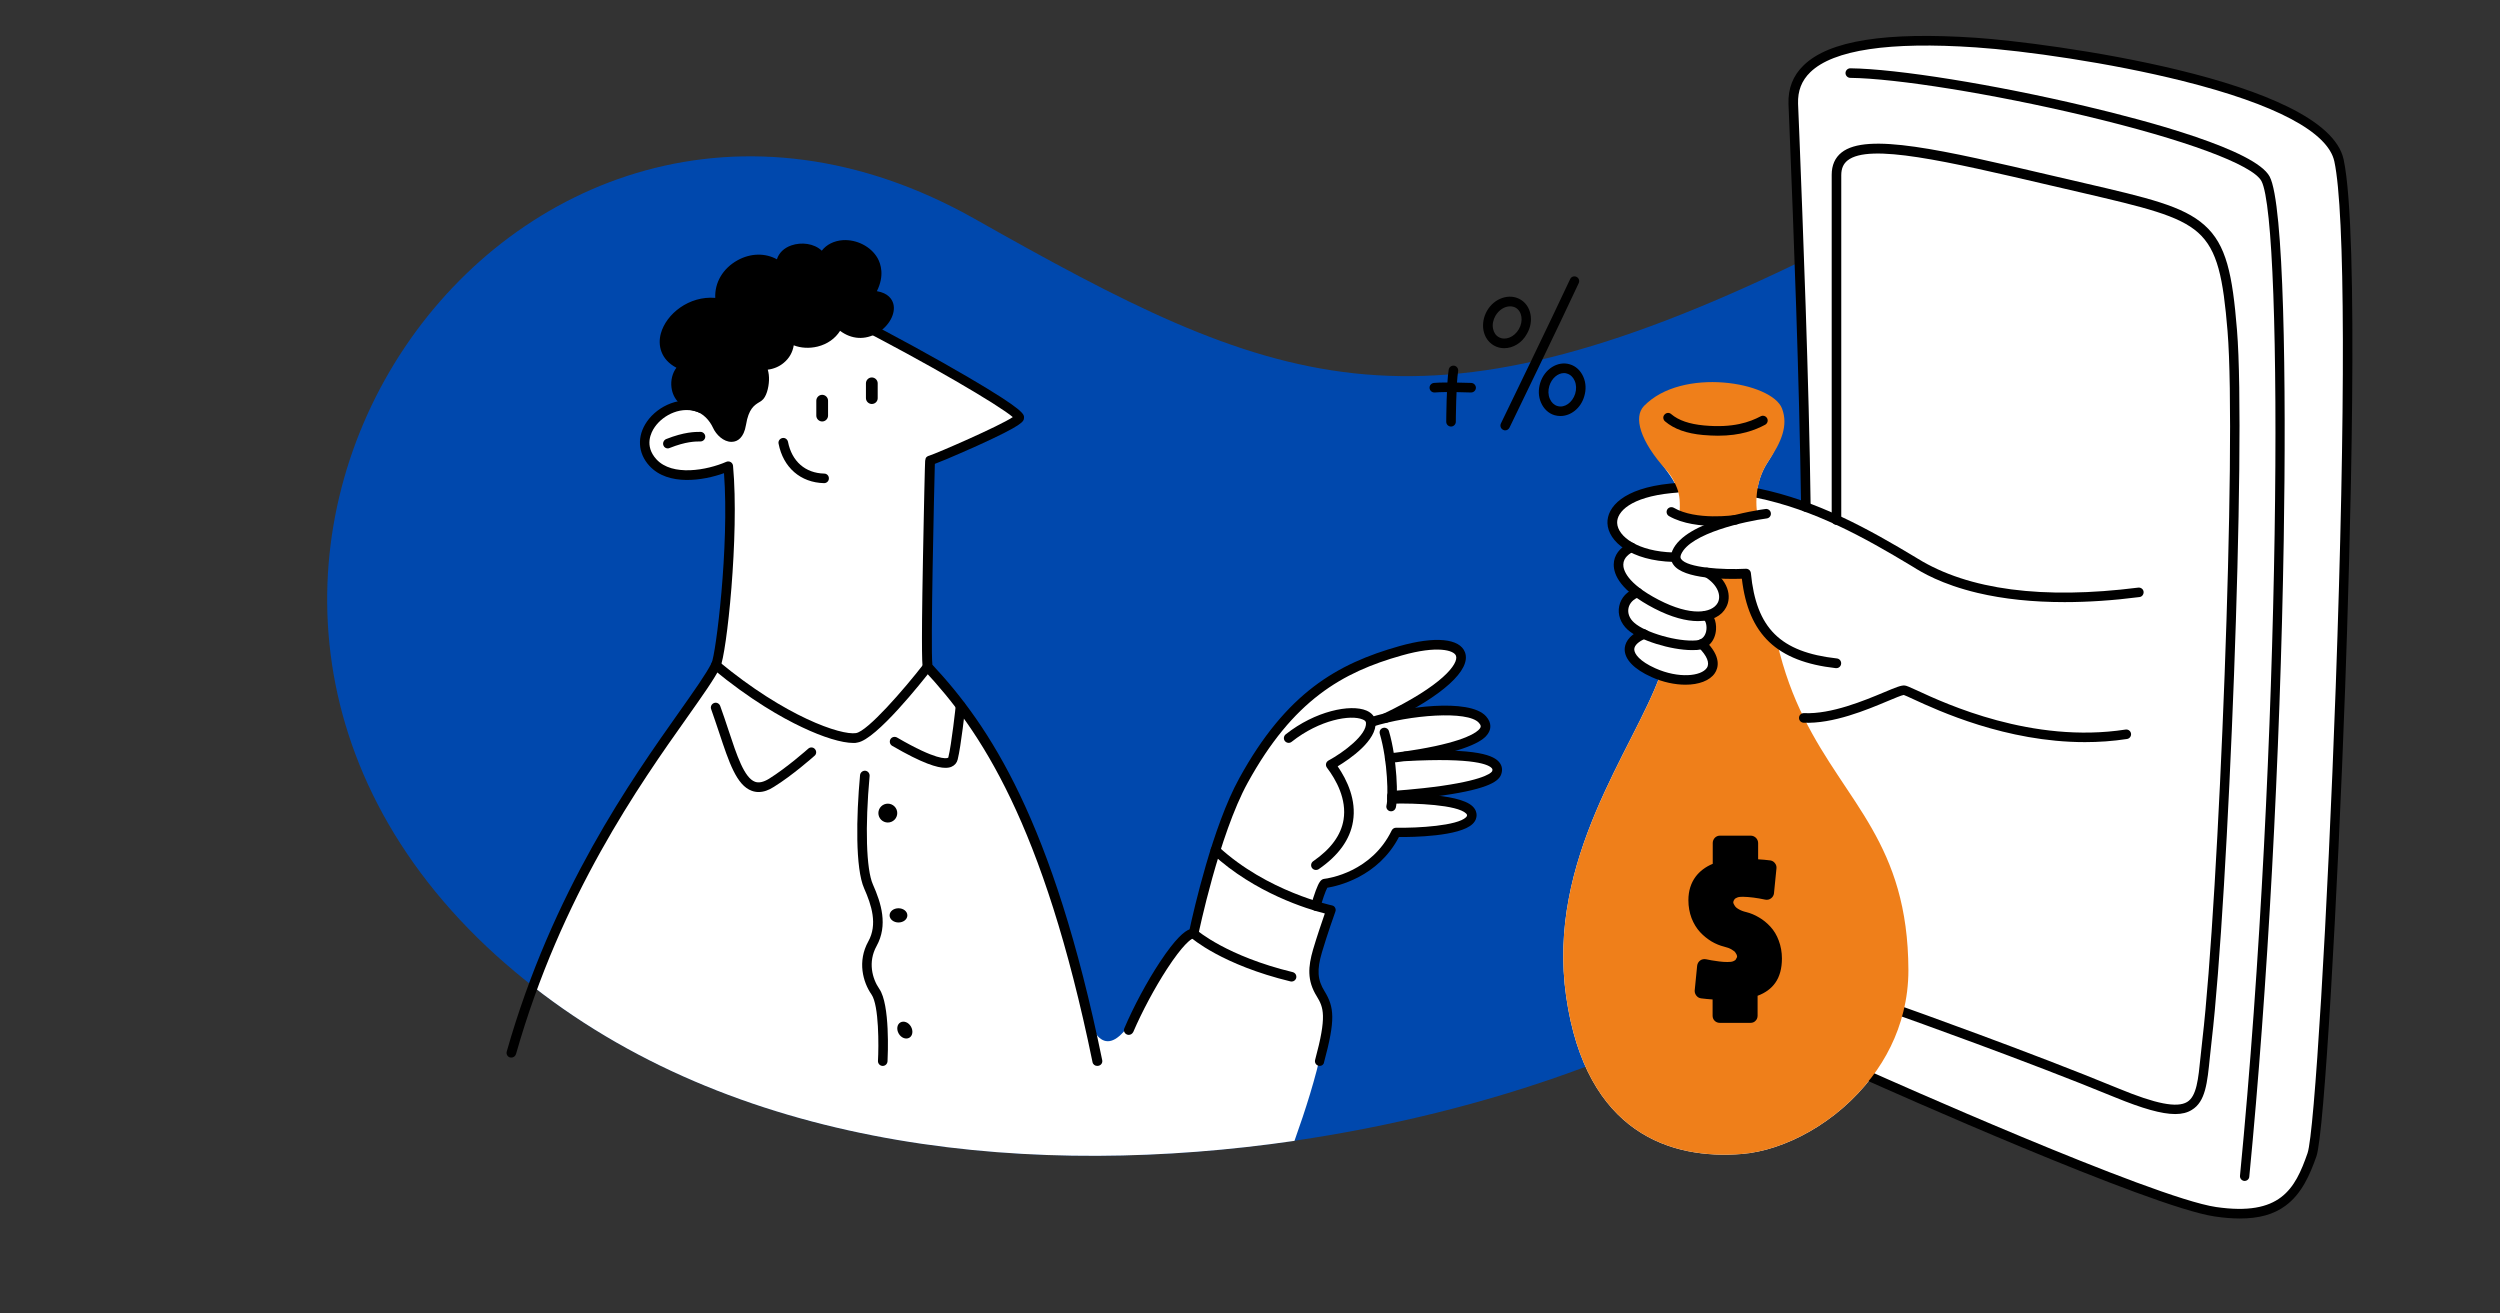
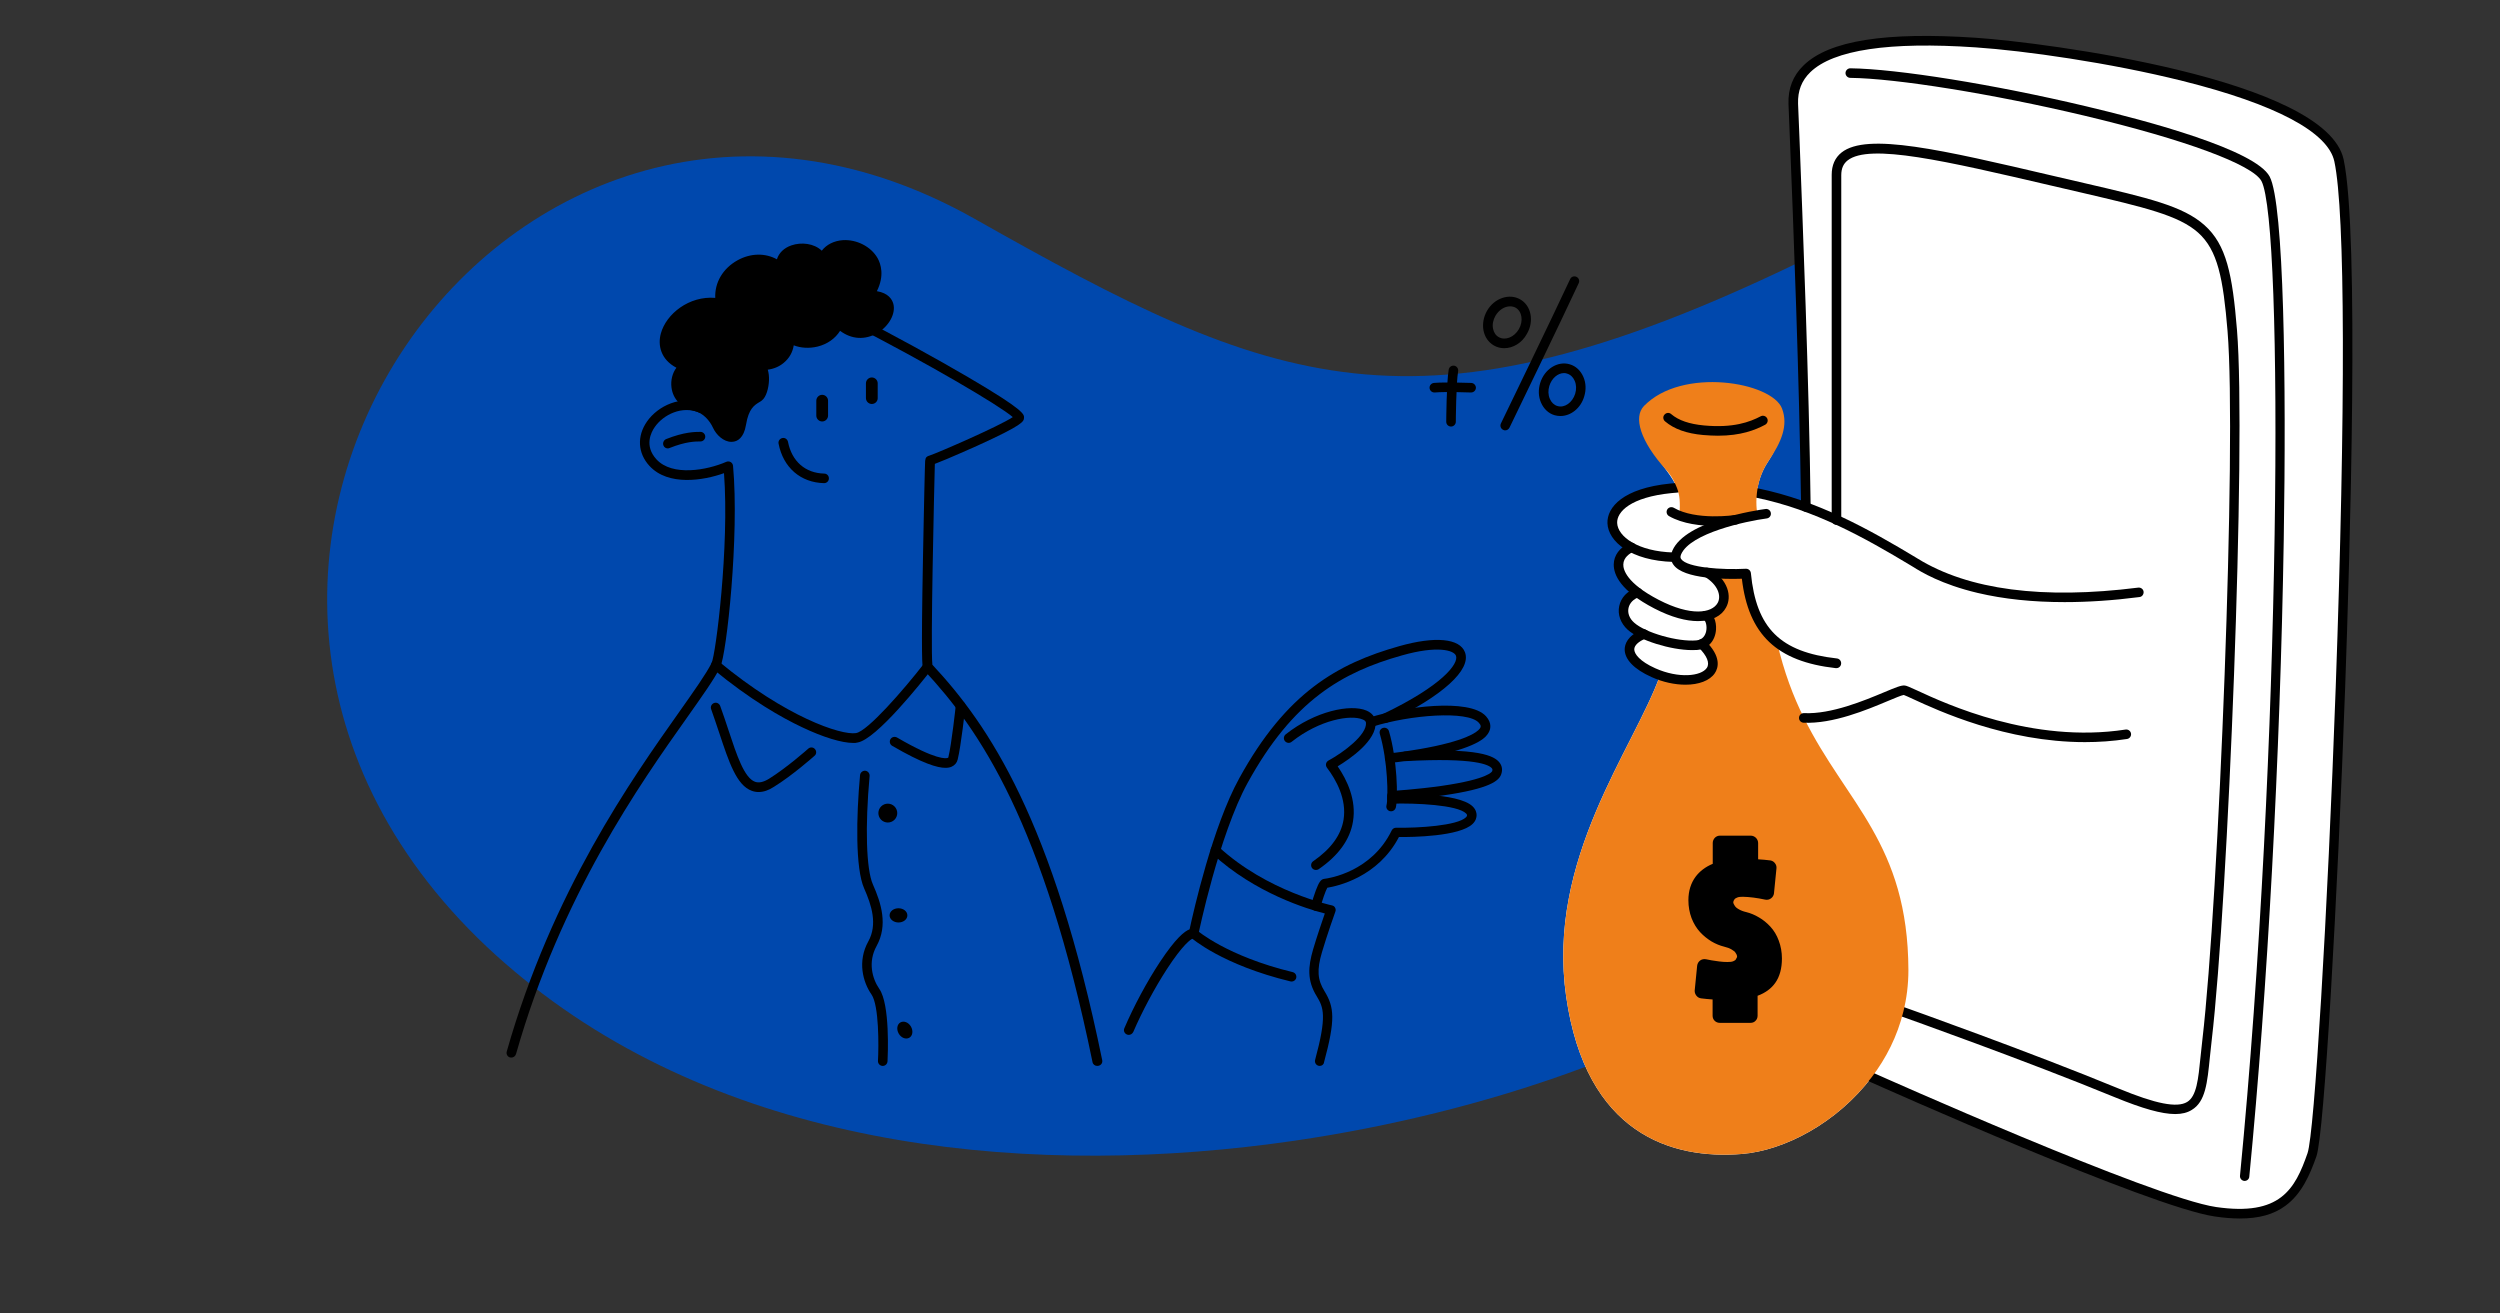
<svg xmlns="http://www.w3.org/2000/svg" width="594" height="312" viewBox="0 0 594 312" fill="none">
  <rect x="0" y="0" width="594" height="312" fill="#333333" stroke="none" />
  <g clip-path="url(#clip0_26_57)">
    <path d="M419.227 232.08C396 248.387 354.447 264.178 307.566 271.034C246.748 279.901 176.994 273.795 126.636 234.354C123.681 232.048 120.788 229.61 117.962 227.075C18.517 137.117 121.472 -10.188 231.638 52.028C302.335 91.957 336.057 106.511 427.642 62.229C502.039 26.266 553.176 137.895 419.227 232.08Z" fill="#0048AD" />
    <path d="M555.776 38.156C552.072 20.809 489.956 11.548 469.518 10.153C449.084 8.755 425.563 9.859 426.115 24.707C426.667 39.554 428.65 85.46 429.073 120.48C425.337 119.118 421.468 117.949 417.409 117.135C417.667 114.894 418.384 112.198 420.138 109.598C423.225 104.984 423.777 99.397 422.153 98.748C418.74 92.932 402.138 92.771 396.387 95.303L393.952 96.572C393.3 95.855 392.683 95.5 391.482 95.987C387.714 97.447 392.716 107.486 395.932 111.742C397.169 113.399 397.947 114.7 398.435 115.902C397.947 115.934 397.427 115.966 396.939 116.031C381.346 117.59 379.915 125.973 387.681 130.1C383.881 131.854 382.809 136.077 389.08 140.789C385.376 142.087 384.627 146.181 387.52 148.781C388.266 149.43 389.338 150.079 390.604 150.663C385.376 152.808 386.154 156.838 392.88 159.825C393.4 160.054 393.92 160.248 394.44 160.441C388.072 178.15 367.409 204.106 372.12 236.792C376.831 269.507 397.266 275.516 413.834 274.186C423.971 273.372 436.513 266.778 444.731 255.925C444.731 255.925 511.039 285.652 526.439 287.893C541.839 290.138 546.062 283.963 549.408 274.347C552.689 264.763 561.885 66.812 555.776 38.156Z" fill="white" />
    <path d="M516.822 264.698C513.606 264.698 509.059 263.397 502.559 260.736C481.411 252.027 452.074 241.6 451.78 241.5C451.196 241.306 450.87 240.657 451.099 240.04C451.293 239.456 451.942 239.13 452.562 239.356C452.852 239.456 482.254 249.915 503.437 258.656C512.243 262.292 517.245 263.268 519.648 261.84C521.924 260.474 522.312 256.48 522.864 250.955C522.996 249.689 523.125 248.388 523.287 247.025C527.188 213.496 531.476 105.536 529.264 78.669C528.228 66.13 526.926 59.436 522.279 55.277C517.636 51.15 509.511 49.267 494.796 45.822L487.388 44.101C462.307 38.253 444.179 33.997 438.98 38.124C437.972 38.937 437.485 40.042 437.485 41.634V123.567C437.485 124.184 436.965 124.704 436.348 124.704C435.731 124.704 435.211 124.184 435.211 123.567V41.534C435.211 39.26 435.993 37.474 437.549 36.238C443.594 31.43 461.235 35.556 487.876 41.795L495.284 43.516C510.39 47.026 518.676 48.941 523.775 53.491C529.006 58.138 530.436 65.219 531.508 78.411C533.717 105.374 529.429 213.626 525.496 247.219C525.334 248.585 525.205 249.883 525.076 251.116C524.456 257.29 524.036 261.772 520.752 263.723C519.715 264.372 518.446 264.698 516.822 264.698Z" fill="black" />
    <path d="M532.19 289.517C530.372 289.517 528.389 289.356 526.213 289.033C510.845 286.789 446.908 258.201 444.211 257C443.627 256.738 443.365 256.057 443.627 255.505C443.885 254.92 444.57 254.659 445.122 254.92C445.771 255.211 511.462 284.58 526.536 286.789C541.774 289.001 545.281 282.601 548.271 273.988C549.896 269.345 553.015 217.656 554.965 163.335C557.336 97.156 557.239 50.436 554.639 38.35C553.144 31.397 540.702 24.771 518.644 19.249C501.261 14.893 480.956 12.035 469.421 11.257C448.858 9.859 435.635 11.841 430.145 17.137C428.066 19.149 427.123 21.587 427.22 24.642C427.284 26.721 427.413 29.418 427.546 32.602C428.324 52.778 429.819 90.333 430.21 120.448C430.21 121.068 429.722 121.588 429.073 121.588C428.453 121.588 427.933 121.1 427.933 120.448C427.546 90.365 426.083 52.842 425.269 32.666C425.14 29.482 425.043 26.786 424.946 24.706C424.817 21.035 426.018 17.948 428.553 15.513C434.595 9.633 448.012 7.521 469.551 8.98C485.893 10.085 552.753 18.762 556.848 37.898C560.616 55.571 558.343 131.592 557.206 163.431C555.417 212.815 552.269 269.345 550.383 274.738C548.823 279.187 546.841 283.705 543.008 286.498C540.247 288.545 536.737 289.517 532.19 289.517Z" fill="black" />
    <path d="M428.618 170.578C426.083 165.479 423.874 159.663 422.25 152.678C418.026 149.301 415.652 144.102 414.907 136.303C414.907 136.303 410.066 136.565 405.616 136.045C411.396 139.487 410.844 145.464 404.996 146.343L405.096 146.992C406.688 147.609 407.305 151.865 404.379 153.001C411.396 159.792 403.211 163.561 394.44 160.441C388.072 178.15 367.409 204.106 372.12 236.792C376.831 269.506 397.266 275.516 413.834 274.185C423.971 273.372 436.513 266.778 444.731 255.925C448.141 251.442 450.805 246.211 452.236 240.363C453.014 237.244 453.437 233.963 453.437 230.488C453.34 200.37 438.657 190.886 428.618 170.578Z" fill="#EF7F1A" />
-     <path d="M355.616 183.575C354.511 186.888 338.85 188.448 332.97 188.903L333.034 189.811C338.104 189.811 349.703 190.201 349.703 193.744C349.671 198.161 331.672 197.803 331.672 197.803C326.44 208.591 315.2 209.857 314.744 209.922C314.289 209.986 313.023 213.497 312.665 215.282C314.906 215.967 316.272 216.258 316.272 216.258C316.272 216.258 314.289 221.779 313.055 225.971C311.822 230.162 311.399 233.249 313.801 236.139C317.247 240.266 312.926 256.089 307.566 271.066C246.748 279.937 176.994 273.827 126.636 234.386C141.745 193.55 165.069 167.946 170.074 158.071C171.372 155.536 174.589 127.759 173.029 110.799C168.482 112.782 159.547 114.668 155.162 109.924C149.346 103.589 157.565 94.783 165.169 96.507H165.202C165.266 96.539 165.363 96.539 165.428 96.572C167.833 97.221 169.587 99.268 170.465 101.151C171.634 103.686 175.338 105.862 176.148 100.76C176.962 95.661 179.236 95.077 180.308 94.263C181.412 93.452 182.452 88.415 180.308 86.597C183.33 87.407 187.909 85.198 187.486 80.164C190.282 82.47 197.07 82.079 199.214 76.819C201.946 79.547 204.966 79.547 207.274 78.443C224.783 87.604 242.166 97.87 242.069 99.268C241.972 100.76 220.885 109.63 220.885 109.437C220.885 109.24 219.716 155.992 220.365 158.494C231.38 170.255 245.999 189.294 257.824 239.162C257.824 239.227 257.856 239.259 257.856 239.323C257.892 239.52 257.956 239.714 257.988 239.908C259.677 246.763 263.736 252.708 270.527 239.682C270.527 239.682 270.527 239.779 270.527 239.943C275.92 229.546 281.151 221.392 283.589 221.879C283.589 221.879 285.569 212.295 288.785 202.027C290.639 196.146 292.912 190.072 295.447 185.458C305.841 166.551 317.018 159.079 332.776 154.661C350.578 149.624 354.479 158.559 329.234 170.613C337.81 168.534 349.312 167.784 352.17 170.968C356.426 175.712 341.223 178.67 333.913 179.71C346.225 178.993 357.011 179.481 355.616 183.575Z" fill="white" />
    <path d="M121.504 251.281C121.408 251.281 121.308 251.281 121.178 251.249C120.562 251.084 120.235 250.435 120.4 249.85C131.186 211.84 150.125 185.07 161.433 169.086C164.94 164.113 167.733 160.183 169.067 157.551C170.074 155.536 173.323 129.838 172.022 112.424C167.149 114.18 158.769 115.543 154.316 110.702C151.523 107.68 151.297 103.621 153.732 100.143C156.299 96.471 161.821 93.743 167.02 95.919C167.604 96.148 167.866 96.83 167.636 97.414C167.41 97.999 166.729 98.26 166.141 98.031C162.05 96.31 157.632 98.519 155.585 101.444C154.707 102.678 153.018 105.926 155.973 109.143C159.741 113.237 167.963 111.742 172.577 109.727C172.9 109.598 173.291 109.598 173.614 109.792C173.94 109.989 174.133 110.312 174.169 110.67C175.693 127.239 172.642 155.504 171.114 158.559C169.716 161.352 166.89 165.317 163.316 170.384C152.075 186.239 133.297 212.815 122.609 250.435C122.447 250.955 121.992 251.281 121.504 251.281Z" fill="black" />
    <path d="M158.669 106.543C158.217 106.543 157.794 106.285 157.629 105.83C157.403 105.245 157.697 104.596 158.249 104.334C162.57 102.613 165.169 102.613 166.435 102.613C167.052 102.613 167.572 103.133 167.572 103.75C167.572 104.367 167.052 104.887 166.435 104.887C165.234 104.887 162.993 104.887 159.092 106.446C158.93 106.511 158.801 106.543 158.669 106.543Z" fill="black" />
    <path d="M195.349 100.143C194.603 100.143 193.954 99.526 193.954 98.748V95.206C193.954 94.46 194.571 93.808 195.349 93.808C196.098 93.808 196.747 94.428 196.747 95.206V98.748C196.747 99.494 196.131 100.143 195.349 100.143Z" fill="black" />
    <path d="M207.142 95.987C206.396 95.987 205.747 95.367 205.747 94.589V91.079C205.747 90.333 206.364 89.684 207.142 89.684C207.891 89.684 208.54 90.3 208.54 91.079V94.621C208.54 95.367 207.923 95.987 207.142 95.987Z" fill="black" />
    <path d="M195.804 114.797C190.218 114.668 186.091 111.093 184.987 105.406C184.857 104.79 185.277 104.205 185.897 104.076C186.514 103.944 187.099 104.367 187.228 104.983C188.138 109.63 191.355 112.423 195.837 112.524C196.453 112.524 196.973 113.043 196.941 113.693C196.941 114.309 196.421 114.797 195.804 114.797Z" fill="black" />
    <path d="M260.685 253.26C260.165 253.26 259.677 252.905 259.58 252.353C247.917 195.529 232.775 173.374 219.555 159.24C219.423 159.111 219.326 158.949 219.293 158.752C219.164 158.297 218.838 157.063 219.293 132.99C219.39 126.751 219.555 120.709 219.62 116.712C219.684 114.503 219.716 112.685 219.749 111.384C219.781 110.509 219.781 109.956 219.813 109.566C219.813 109.501 219.813 109.469 219.813 109.404H219.846C219.91 108.82 220.007 108.72 220.236 108.526C220.398 108.397 220.595 108.3 220.788 108.268C222.639 107.68 237.454 101.247 240.638 99.103C237.422 96.31 220.333 86.27 202.172 76.98C201.62 76.686 201.394 76.005 201.685 75.453C201.979 74.9 202.66 74.674 203.212 74.965C212.276 79.58 222.316 85.102 230.143 89.684C243.431 97.479 243.367 98.454 243.302 99.3C243.238 100.143 243.173 100.924 232.158 105.926C232.061 105.959 225.012 109.143 222.119 110.215C221.957 116.292 221.079 153.847 221.534 157.942C234.955 172.334 250.19 194.848 261.886 251.898C262.015 252.514 261.628 253.099 261.008 253.228C260.846 253.26 260.782 253.26 260.685 253.26Z" fill="black" />
    <path d="M202.757 176.526C200.028 176.526 195.611 175.192 190.573 172.79C185.797 170.546 178.26 166.289 169.358 158.917C168.873 158.527 168.805 157.81 169.196 157.325C169.587 156.838 170.3 156.773 170.788 157.161C186.643 170.319 199.834 174.737 203.374 174.185C206.134 173.762 214.714 163.887 219.49 157.745C219.878 157.257 220.595 157.161 221.079 157.551C221.567 157.942 221.667 158.656 221.276 159.143C219.132 161.904 208.182 175.744 203.732 176.426C203.438 176.526 203.083 176.526 202.757 176.526Z" fill="black" />
    <path d="M213.187 193.191C213.187 193.488 213.129 193.772 213.016 194.047C212.903 194.325 212.738 194.567 212.528 194.777C212.318 194.987 212.076 195.148 211.802 195.261C211.527 195.374 211.243 195.432 210.943 195.432C210.646 195.432 210.361 195.374 210.087 195.261C209.812 195.148 209.57 194.987 209.36 194.777C209.147 194.567 208.986 194.325 208.873 194.047C208.76 193.772 208.702 193.488 208.702 193.191C208.702 192.894 208.76 192.607 208.873 192.332C208.986 192.058 209.147 191.816 209.36 191.606C209.57 191.396 209.812 191.234 210.087 191.118C210.361 191.005 210.646 190.95 210.943 190.95C211.243 190.95 211.527 191.005 211.802 191.118C212.076 191.234 212.318 191.396 212.528 191.606C212.738 191.816 212.903 192.058 213.016 192.332C213.129 192.607 213.187 192.894 213.187 193.191Z" fill="black" />
    <path d="M211.366 217.491C211.366 218.402 212.309 219.183 213.478 219.183C214.647 219.183 215.589 218.434 215.589 217.491C215.589 216.551 214.647 215.802 213.478 215.802C212.309 215.802 211.366 216.551 211.366 217.491Z" fill="black" />
    <path d="M213.933 242.931C213.122 243.386 212.958 244.587 213.542 245.595C214.127 246.602 215.234 247.025 216.045 246.57C216.859 246.115 217.02 244.913 216.436 243.906C215.851 242.898 214.747 242.475 213.933 242.931Z" fill="black" />
    <path d="M180.243 188.186C179.691 188.186 179.139 188.089 178.619 187.895C175.012 186.594 173.194 181.072 170.885 174.12C170.268 172.302 169.651 170.416 168.97 168.501C168.741 167.913 169.067 167.264 169.651 167.038C170.236 166.809 170.885 167.135 171.114 167.72C171.828 169.67 172.445 171.553 173.061 173.406C175.076 179.512 176.833 184.808 179.397 185.751C180.308 186.074 181.38 185.848 182.713 185.038C186.902 182.438 191.971 177.953 192.036 177.888C192.491 177.465 193.237 177.497 193.628 177.985C194.051 178.44 194.019 179.19 193.531 179.577C193.302 179.774 188.267 184.256 183.882 186.952C182.645 187.766 181.412 188.186 180.243 188.186Z" fill="black" />
    <path d="M224.621 182.438C222.739 182.438 219.229 181.431 211.982 177.207C211.43 176.881 211.269 176.2 211.563 175.648C211.886 175.095 212.57 174.934 213.122 175.225C222.542 180.714 224.851 180.23 225.206 180.065C225.303 180.033 225.335 180 225.335 179.904C226.084 176.946 227.092 167.688 227.092 167.591C227.156 166.974 227.709 166.519 228.358 166.583C228.974 166.648 229.43 167.2 229.365 167.849C229.333 168.24 228.325 177.369 227.547 180.456C227.35 181.266 226.83 181.854 226.084 182.177C225.726 182.338 225.271 182.438 224.621 182.438Z" fill="black" />
    <path d="M209.741 253.261C209.709 253.261 209.709 253.261 209.677 253.261C209.06 253.228 208.572 252.708 208.605 252.059C208.799 248.552 208.866 238.904 207.077 236.304C204.998 233.314 203.7 228.409 206.299 223.697C208.572 219.635 207.077 215.056 205.324 211.091C203.212 206.35 203.438 194.067 204.349 184.16C204.413 183.543 204.965 183.087 205.582 183.12C206.202 183.184 206.654 183.737 206.622 184.353C205.518 196.44 205.812 206.576 207.404 210.151C209.386 214.601 211.01 219.832 208.279 224.77C206.17 228.57 207.242 232.536 208.931 234.971C211.498 238.674 210.943 250.761 210.878 252.124C210.846 252.808 210.326 253.261 209.741 253.261Z" fill="black" />
    <path d="M268.189 245.888C268.028 245.888 267.895 245.856 267.734 245.788C267.15 245.53 266.888 244.881 267.15 244.296C269.358 239.13 272.51 233.25 275.597 228.57C279.365 222.887 281.445 221.26 282.646 220.808C283.589 216.487 288.104 196.408 294.472 184.873C305.615 164.601 317.734 157.681 332.482 153.521C340.994 151.119 346.842 151.671 348.079 154.984C349.639 159.143 342.783 165.35 329.753 171.618C329.201 171.879 328.52 171.65 328.226 171.098C327.968 170.546 328.194 169.864 328.746 169.574C342.651 162.912 346.648 157.681 345.935 155.798C345.447 154.497 341.514 153.328 333.07 155.733C318.871 159.728 307.207 166.422 296.454 185.978C289.631 198.391 284.758 221.847 284.726 222.073C284.597 222.658 284.045 223.049 283.457 222.984C282.972 223.081 280.99 224.511 277.254 230.259C274.328 234.777 271.341 240.363 269.261 245.204C269.032 245.627 268.645 245.888 268.189 245.888Z" fill="black" />
    <path d="M306.881 233.217C306.784 233.217 306.72 233.217 306.623 233.185C290.377 229.252 283.166 222.951 282.872 222.69C282.42 222.267 282.353 221.553 282.776 221.098C283.199 220.643 283.912 220.578 284.368 221.001C284.464 221.098 291.549 227.207 307.143 230.976C307.76 231.137 308.118 231.722 307.986 232.339C307.856 232.891 307.369 233.217 306.881 233.217Z" fill="black" />
    <path d="M313.575 253.261C313.478 253.261 313.382 253.261 313.281 253.228C312.665 253.067 312.309 252.45 312.471 251.833C315.296 241.403 314.486 239.388 312.862 236.724C310.52 232.956 310.814 229.675 311.983 225.616C312.862 222.625 314.127 218.922 314.777 217.039C310.782 216.032 298.208 212.263 288.007 202.84C287.551 202.417 287.519 201.704 287.942 201.248C288.365 200.793 289.079 200.761 289.534 201.184C301.101 211.872 316.336 215.089 316.465 215.121C316.792 215.185 317.085 215.379 317.215 215.673C317.376 215.967 317.408 216.29 317.279 216.616C317.247 216.681 315.296 222.17 314.095 226.265C312.862 230.456 313.023 232.794 314.712 235.523C317.018 239.291 317.344 242.249 314.583 252.418C314.518 252.938 314.063 253.261 313.575 253.261Z" fill="black" />
    <path d="M312.665 216.419C312.6 216.419 312.503 216.419 312.439 216.386C311.822 216.257 311.431 215.64 311.56 215.056C311.757 214.145 312.177 212.783 312.632 211.578C313.382 209.566 313.869 208.914 314.615 208.817C315.784 208.688 325.888 207.161 330.664 197.318C330.858 196.927 331.249 196.666 331.704 196.666C337.032 196.766 346.258 196.178 348.305 194.199C348.567 193.937 348.567 193.776 348.567 193.711C348.567 193.647 348.567 193.482 348.305 193.256C346.225 191.241 336.447 190.786 330.761 190.95C330.144 190.95 329.624 190.463 329.592 189.846C329.56 189.226 330.08 188.706 330.696 188.674C332.288 188.609 346.455 188.254 349.897 191.599C350.678 192.345 350.84 193.159 350.84 193.679C350.84 194.199 350.678 195.009 349.897 195.758C346.842 198.745 335.601 198.91 332.385 198.878C327.383 208.459 317.734 210.538 315.361 210.929C314.941 211.711 314.127 213.984 313.801 215.447C313.672 216.063 313.217 216.419 312.665 216.419Z" fill="black" />
    <path d="M330.535 192.768C330.438 192.768 330.338 192.768 330.241 192.736C329.624 192.575 329.266 191.958 329.431 191.338C329.886 189.552 329.753 180.846 327.839 174.346C327.674 173.729 328 173.112 328.617 172.951C329.201 172.79 329.85 173.112 330.015 173.729C331.962 180.294 332.224 189.584 331.639 191.922C331.478 192.442 331.023 192.768 330.535 192.768Z" fill="black" />
    <path d="M330.177 181.234C330.08 181.234 330.015 181.234 329.983 181.234C329.495 181.137 329.137 180.746 329.072 180.262C328.975 179.642 329.431 179.057 330.047 178.96C330.144 178.96 330.209 178.96 330.306 178.96C330.99 178.928 335.831 178.376 341.027 177.272C350.026 175.321 351.521 173.406 351.751 172.854C351.815 172.689 351.977 172.367 351.36 171.717C348.728 168.792 335.049 169.832 326.114 172.657C325.53 172.854 324.881 172.528 324.687 171.911C324.49 171.327 324.816 170.678 325.433 170.481C333.231 167.981 349.119 165.769 353.081 170.19C354.576 171.879 354.121 173.342 353.698 174.055C353.242 174.866 351.88 177.304 340.93 179.61C336.641 180.52 331.378 181.234 330.177 181.234ZM331.281 179.774C331.281 179.807 331.313 179.871 331.313 179.936C331.281 179.871 331.281 179.839 331.281 179.774ZM330.37 178.993C330.47 179.025 330.567 179.057 330.664 179.09C330.6 179.025 330.47 178.993 330.37 178.993Z" fill="black" />
    <path d="M330.729 190.201C330.144 190.201 329.624 189.746 329.592 189.129C329.56 188.512 330.047 187.96 330.664 187.928C330.729 187.928 336.577 187.569 342.522 186.727C353.795 185.102 354.544 183.281 354.544 183.216C354.673 182.858 354.576 182.697 354.479 182.567C353.862 181.754 350.611 179.936 333.945 180.846C333.328 180.879 332.776 180.391 332.744 179.774C332.711 179.157 333.199 178.602 333.816 178.57C351.424 177.598 355.064 179.609 356.297 181.201C356.914 182.015 357.043 182.958 356.688 183.966C356.168 185.457 354.153 187.376 342.815 189C336.806 189.878 330.858 190.233 330.793 190.233C330.793 190.201 330.761 190.201 330.729 190.201Z" fill="black" />
    <path d="M312.665 206.706C312.309 206.706 311.951 206.544 311.722 206.218C311.367 205.698 311.496 204.984 312.016 204.626C316.207 201.736 318.642 198.423 319.23 194.751C320.008 189.911 317.505 185.328 315.264 182.374C315.07 182.112 315.006 181.754 315.07 181.463C315.135 181.137 315.361 180.879 315.623 180.714C319.23 178.767 324.816 174.575 324.558 171.717C324.522 171.391 324.264 171.13 323.744 170.936C320.983 169.767 313.608 170.936 306.881 176.264C306.394 176.655 305.68 176.558 305.289 176.07C304.902 175.583 304.999 174.866 305.486 174.478C312.503 168.921 320.886 167.232 324.655 168.824C325.953 169.376 326.734 170.319 326.831 171.521C327.222 175.938 320.625 180.391 317.831 182.08C320.105 185.393 322.313 190.104 321.471 195.174C320.786 199.462 318.025 203.296 313.281 206.544C313.12 206.641 312.894 206.706 312.665 206.706Z" fill="black" />
    <path d="M397.592 133.51C387.52 133.248 382.092 128.669 381.93 124.316C381.801 120.516 385.634 116.03 396.81 114.894C397.33 114.829 397.818 114.797 398.338 114.765C398.954 114.7 399.507 115.188 399.571 115.804C399.636 116.421 399.148 116.973 398.531 117.038C398.044 117.07 397.556 117.102 397.072 117.167C387.455 118.142 384.139 121.588 384.236 124.252C384.368 127.468 389.112 131.04 397.656 131.269C398.273 131.301 398.793 131.821 398.761 132.438C398.728 133.022 398.208 133.51 397.592 133.51Z" fill="black" />
    <path d="M490.54 143.062C482.971 143.062 476.083 142.345 469.909 140.885C461.268 138.838 456.492 135.913 454.477 134.647C454.315 134.55 454.186 134.485 454.054 134.388C443.075 127.791 431.182 121.1 417.212 118.239C416.595 118.11 416.205 117.526 416.337 116.909C416.466 116.292 417.051 115.901 417.667 116.031C431.995 118.988 444.082 125.776 455.226 132.47C455.355 132.535 455.484 132.632 455.646 132.729C467.732 140.169 485.373 142.477 508.052 139.616C508.669 139.552 509.253 139.975 509.318 140.592C509.382 141.208 508.959 141.793 508.342 141.861C502.071 142.671 496.127 143.062 490.54 143.062Z" fill="black" />
    <path d="M398.435 115.901C399.18 117.784 399.18 119.476 399.084 122.072L398.338 122.237C404.057 124.772 412.436 123.503 412.436 123.503C414.451 122.983 416.305 122.628 417.603 122.399C417.603 122.399 417.083 120.19 417.441 117.135C417.7 114.894 418.417 112.198 420.17 109.598C423.289 104.984 424.914 101.086 423.419 97.091C421.045 90.756 399.604 87.084 390.572 96.507C388.104 99.103 389.632 104.758 395.932 111.71C397.33 113.27 397.947 114.7 398.435 115.901Z" fill="#EF7F1A" />
    <path d="M403.437 147.576C400.676 147.576 397.169 146.701 393.042 144.557C385.017 140.398 383.393 136.565 383.425 134.094C383.458 131.95 384.824 130.1 387.162 129.028C387.746 128.766 388.395 129.028 388.657 129.58C388.915 130.165 388.657 130.814 388.104 131.072C387.226 131.495 385.731 132.438 385.699 134.127C385.666 135.328 386.448 138.544 394.082 142.51C401.78 146.504 406.753 145.694 408.116 143.256C409.026 141.631 408.245 138.935 404.964 136.985C404.412 136.662 404.25 135.98 404.576 135.428C404.899 134.873 405.584 134.711 406.136 135.037C410.651 137.734 411.561 141.76 410.098 144.36C409.059 146.31 406.785 147.576 403.437 147.576Z" fill="black" />
    <path d="M402.042 154.464C397.004 154.464 389.532 152.158 386.739 149.623C385.05 148.096 384.304 145.984 384.724 144.005C385.147 141.99 386.609 140.43 388.754 139.716C389.338 139.519 389.987 139.845 390.184 140.43C390.378 141.014 390.084 141.663 389.467 141.86C388.105 142.312 387.194 143.288 386.936 144.457C386.674 145.693 387.162 146.959 388.266 147.934C390.898 150.337 398.664 152.549 403.049 152.158C404.609 152.029 405.193 150.892 405.387 149.982C405.649 148.68 405.226 147.544 404.964 147.415C404.347 147.285 403.992 146.669 404.121 146.049C404.25 145.432 404.867 145.044 405.484 145.206C407.14 145.564 407.857 147.673 407.728 149.591C407.531 152.32 405.778 154.205 403.243 154.432C402.852 154.464 402.465 154.464 402.042 154.464Z" fill="black" />
    <path d="M400.482 162.685C397.979 162.685 395.121 162.101 392.393 160.864C388.266 159.014 385.993 156.673 386.025 154.238C386.057 153.133 386.609 151.054 390.152 149.591C390.736 149.365 391.385 149.623 391.644 150.208C391.873 150.792 391.611 151.445 391.027 151.703C389.306 152.417 388.331 153.327 388.298 154.27C388.298 155.374 389.6 157.128 393.3 158.784C398.825 161.255 404.186 160.703 405.548 158.688C406.298 157.551 405.581 155.797 403.569 153.815C403.114 153.392 403.114 152.646 403.537 152.223C403.956 151.767 404.706 151.767 405.129 152.19C409.091 156.024 408.28 158.72 407.434 159.957C406.233 161.742 403.601 162.685 400.482 162.685Z" fill="black" />
    <path d="M436.316 158.753C436.284 158.753 436.219 158.753 436.187 158.753C422.185 157.193 415.426 150.793 413.867 137.505C410.034 137.637 399.994 137.637 397.592 134.159C397.104 133.478 396.713 132.341 397.363 130.814C400.482 123.7 417.538 121.197 419.489 120.936C420.106 120.839 420.69 121.294 420.755 121.911C420.851 122.528 420.396 123.112 419.779 123.18C414.874 123.829 401.651 126.655 399.442 131.689C399.181 132.309 399.281 132.6 399.442 132.829C400.873 134.908 409.285 135.428 414.81 135.135C415.426 135.102 415.946 135.558 416.011 136.174C417.277 149.265 422.996 154.952 436.445 156.447C437.065 156.512 437.517 157.064 437.453 157.713C437.388 158.33 436.9 158.753 436.316 158.753Z" fill="black" />
    <path d="M495.381 176.329C476.635 176.329 460.454 168.824 454.541 166.095C453.602 165.672 452.659 165.217 452.333 165.12C451.813 165.185 450.059 165.934 448.5 166.583C443.627 168.63 435.505 172.04 428.521 171.717C427.901 171.685 427.413 171.165 427.445 170.513C427.481 169.896 428.001 169.409 428.65 169.441C435.115 169.735 442.945 166.454 447.621 164.503C450.547 163.27 451.78 162.782 452.594 162.879C453.049 162.944 453.634 163.205 455.484 164.048C462.275 167.2 482.906 176.752 505.029 173.342C505.646 173.242 506.231 173.665 506.327 174.281C506.428 174.901 506.005 175.486 505.388 175.583C502.007 176.103 498.661 176.329 495.381 176.329Z" fill="black" />
    <path d="M407.563 124.966C404.218 124.966 399.833 124.51 396.552 122.625C396 122.302 395.835 121.62 396.129 121.068C396.452 120.516 397.137 120.351 397.689 120.645C402.952 123.732 412.146 122.399 412.243 122.366C412.859 122.269 413.444 122.692 413.541 123.309C413.641 123.926 413.218 124.51 412.601 124.607C412.436 124.64 410.357 124.966 407.563 124.966Z" fill="black" />
    <path d="M408.18 103.524C407.108 103.524 405.939 103.459 404.673 103.359C400.708 103.004 397.753 101.932 395.609 100.111C395.122 99.688 395.057 98.974 395.48 98.519C395.9 98.031 396.617 97.967 397.072 98.39C398.825 99.885 401.393 100.76 404.867 101.086C411.82 101.735 415.753 100.275 418.349 98.909C418.901 98.616 419.586 98.845 419.876 99.397C420.17 99.949 419.941 100.631 419.389 100.925C417.019 102.19 413.609 103.524 408.18 103.524Z" fill="black" />
    <path d="M422.282 227.727C422.282 229.839 421.827 231.56 420.916 232.891C420.009 234.224 418.546 235.167 416.531 235.752V241.306C416.531 241.467 416.466 241.6 416.369 241.729C416.272 241.826 416.108 241.89 415.946 241.89H408.603C408.442 241.89 408.313 241.826 408.18 241.729C408.083 241.632 408.019 241.467 408.019 241.306V236.369C406.656 236.304 405.387 236.207 404.283 236.075C404.153 236.042 404.024 235.978 403.924 235.849C403.827 235.72 403.763 235.587 403.763 235.426L404.347 229.513C404.379 229.319 404.444 229.187 404.576 229.09C404.706 228.993 404.867 228.961 405.064 228.993C405.516 229.09 405.971 229.187 406.459 229.251C406.947 229.319 407.563 229.416 408.313 229.513C409.059 229.61 409.772 229.642 410.424 229.642C411.138 229.675 411.723 229.578 412.242 229.384C412.73 229.187 413.089 228.961 413.282 228.667C413.476 228.376 413.641 228.115 413.705 227.889C413.77 227.66 413.834 227.433 413.834 227.272C413.834 227.075 413.802 226.849 413.705 226.587C413.641 226.361 413.476 226.035 413.25 225.68C413.021 225.322 412.601 224.963 412.049 224.608C411.464 224.25 410.78 223.991 409.937 223.794C408.994 223.568 408.083 223.21 407.208 222.658C406.33 222.138 405.516 221.489 404.77 220.675C404.024 219.897 403.404 218.889 402.952 217.72C402.497 216.551 402.268 215.25 402.268 213.887C402.268 211.937 402.755 210.312 403.763 208.979C404.77 207.648 406.168 206.673 408.051 206.024V200.305C408.051 200.144 408.116 200.015 408.212 199.882C408.313 199.753 408.474 199.688 408.635 199.688H415.979C416.14 199.688 416.272 199.753 416.402 199.882C416.531 200.015 416.595 200.144 416.595 200.305V205.243C417.897 205.31 419.195 205.407 420.493 205.536C420.625 205.569 420.755 205.633 420.884 205.763C420.981 205.895 421.045 206.024 421.013 206.186L420.428 212.098C420.396 212.263 420.332 212.392 420.202 212.521C420.073 212.618 419.909 212.683 419.747 212.618C417.7 212.163 415.849 211.937 414.193 211.937C413.508 211.904 412.924 212.001 412.404 212.195C411.916 212.392 411.561 212.65 411.332 212.944C411.106 213.235 410.977 213.496 410.877 213.722C410.812 213.952 410.747 214.145 410.747 214.375C410.747 214.568 410.78 214.762 410.877 215.024C410.944 215.25 411.106 215.576 411.364 215.934C411.593 216.29 412.016 216.648 412.601 217.006C413.185 217.362 413.867 217.623 414.713 217.817C415.652 218.043 416.563 218.434 417.441 218.954C418.317 219.474 419.13 220.123 419.876 220.936C420.625 221.747 421.21 222.722 421.665 223.891C422.053 225.096 422.282 226.361 422.282 227.727Z" fill="black" />
    <path d="M415.946 243.027H408.603C408.148 243.027 407.728 242.866 407.402 242.539C407.076 242.217 406.914 241.794 406.914 241.338V237.473C405.939 237.408 405.028 237.311 404.186 237.211C403.73 237.147 403.372 236.953 403.081 236.595C402.82 236.272 402.658 235.881 402.658 235.458C402.658 235.426 402.658 235.393 402.658 235.361L403.243 229.448C403.307 228.929 403.569 228.506 403.956 228.212C404.347 227.921 404.867 227.824 405.355 227.921C405.778 228.018 406.233 228.115 406.688 228.179C407.14 228.247 407.76 228.344 408.474 228.441C409.188 228.538 409.837 228.57 410.457 228.57C411.041 228.57 411.496 228.538 411.852 228.376C412.242 228.215 412.339 228.082 412.372 228.05C412.536 227.792 412.633 227.627 412.665 227.53C412.73 227.369 412.73 227.304 412.73 227.272C412.73 227.24 412.73 227.14 412.665 226.946C412.633 226.849 412.569 226.655 412.307 226.297C412.242 226.168 412.016 225.938 411.464 225.615C410.977 225.322 410.392 225.096 409.675 224.931C408.635 224.672 407.596 224.249 406.62 223.665C405.681 223.081 404.77 222.367 403.956 221.489C403.114 220.578 402.432 219.474 401.912 218.143C401.425 216.842 401.163 215.414 401.163 213.887C401.163 211.711 401.748 209.825 402.884 208.297C403.859 206.999 405.225 205.959 406.947 205.243V200.305C406.947 199.85 407.108 199.462 407.402 199.104C407.728 198.746 408.18 198.552 408.635 198.552H415.979C416.434 198.552 416.889 198.746 417.212 199.072C417.538 199.395 417.732 199.85 417.732 200.305V204.171C418.707 204.238 419.65 204.303 420.593 204.432H420.625C421.013 204.497 421.404 204.69 421.665 205.017C421.988 205.375 422.153 205.863 422.085 206.35L421.5 212.231V212.263C421.436 212.715 421.21 213.138 420.819 213.432C420.396 213.755 419.908 213.855 419.421 213.755C417.474 213.335 415.685 213.106 414.093 213.073C413.54 213.073 413.088 213.106 412.73 213.267C412.339 213.432 412.21 213.561 412.178 213.593C411.984 213.887 411.884 214.049 411.884 214.113C411.852 214.21 411.819 214.307 411.819 214.375C411.819 214.375 411.819 214.472 411.884 214.665C411.916 214.73 411.984 214.927 412.242 215.314C412.339 215.447 412.536 215.705 413.121 216.031C413.608 216.322 414.193 216.551 414.906 216.713C415.946 216.971 416.954 217.394 417.929 217.978C418.901 218.531 419.812 219.28 420.625 220.155C421.468 221.066 422.153 222.17 422.637 223.504C423.125 224.802 423.386 226.232 423.386 227.727C423.386 230.065 422.866 232.048 421.794 233.54C420.851 234.873 419.456 235.913 417.603 236.595V241.338C417.603 241.794 417.441 242.217 417.115 242.539C416.825 242.866 416.402 243.027 415.946 243.027ZM409.155 240.754H415.394V235.752C415.394 235.232 415.717 234.809 416.205 234.647C417.929 234.127 419.227 233.314 419.973 232.209C420.754 231.073 421.145 229.578 421.145 227.695C421.145 226.458 420.948 225.322 420.561 224.282C420.17 223.242 419.65 222.399 419.001 221.682C418.316 220.969 417.603 220.384 416.825 219.929C416.043 219.474 415.233 219.115 414.387 218.921C413.476 218.695 412.665 218.369 411.981 217.978C411.267 217.559 410.747 217.071 410.389 216.583C410.098 216.128 409.872 215.737 409.772 215.411C409.643 215.056 409.578 214.73 409.578 214.407C409.578 214.081 409.643 213.722 409.772 213.367C409.904 213.041 410.066 212.715 410.357 212.327C410.715 211.84 411.235 211.449 411.949 211.191C412.601 210.929 413.347 210.832 414.16 210.865C415.685 210.897 417.441 211.091 419.292 211.449L419.747 206.705C418.675 206.609 417.57 206.512 416.466 206.479C415.849 206.447 415.394 205.959 415.394 205.343V200.89H409.155V206.056C409.155 206.544 408.865 206.967 408.409 207.128C406.785 207.713 405.516 208.559 404.673 209.696C403.827 210.832 403.404 212.195 403.404 213.919C403.404 215.153 403.601 216.29 404.024 217.362C404.412 218.401 404.964 219.28 405.581 219.961C406.265 220.675 406.979 221.259 407.76 221.747C408.506 222.202 409.32 222.528 410.163 222.722C411.106 222.951 411.916 223.274 412.601 223.665C413.347 224.12 413.867 224.576 414.193 225.096C414.483 225.551 414.68 225.906 414.777 226.264C414.906 226.623 414.971 226.978 414.971 227.304C414.971 227.627 414.906 227.953 414.777 228.312C414.645 228.635 414.483 228.993 414.225 229.384C413.899 229.871 413.347 230.259 412.665 230.521C412.016 230.779 411.267 230.879 410.424 230.843C409.772 230.843 409.026 230.779 408.212 230.714C407.434 230.617 406.785 230.521 406.297 230.456C406.004 230.424 405.745 230.359 405.451 230.291L404.996 235.067C405.939 235.167 406.979 235.264 408.115 235.296C408.732 235.329 409.188 235.816 409.188 236.433L409.155 240.754ZM419.812 206.121C419.812 206.153 419.812 206.153 419.812 206.121Z" fill="black" />
    <path d="M357.631 102.255C357.466 102.255 357.305 102.223 357.143 102.126C356.591 101.867 356.329 101.183 356.623 100.598C356.752 100.34 369.001 75.062 373.063 66.324C373.321 65.74 374.003 65.51 374.555 65.772C375.139 66.03 375.369 66.715 375.107 67.267C371.048 76.037 358.8 101.315 358.671 101.574C358.441 102.029 358.051 102.255 357.631 102.255Z" fill="black" />
    <path d="M370.754 98.845C370.299 98.845 369.811 98.78 369.359 98.651C367.929 98.228 366.792 97.156 366.143 95.661C365.523 94.23 365.458 92.606 365.946 91.014C366.953 87.701 370.105 85.686 372.995 86.564C374.426 86.987 375.562 88.059 376.211 89.551C376.831 90.982 376.896 92.606 376.408 94.198C375.595 96.991 373.224 98.845 370.754 98.845ZM371.6 88.644C370.137 88.644 368.675 89.877 368.122 91.695C367.799 92.771 367.832 93.843 368.252 94.783C368.61 95.629 369.259 96.245 370.041 96.471C371.729 96.991 373.615 95.661 374.264 93.549C374.587 92.477 374.555 91.405 374.135 90.462C373.777 89.619 373.128 88.999 372.346 88.773C372.12 88.676 371.859 88.644 371.6 88.644Z" fill="black" />
    <path d="M357.402 82.731C356.559 82.731 355.713 82.534 354.935 82.079C353.633 81.333 352.755 80.035 352.464 78.443C352.203 76.915 352.497 75.291 353.307 73.861C355.031 70.838 358.603 69.637 361.202 71.132C363.834 72.627 364.551 76.331 362.794 79.318C361.625 81.494 359.481 82.731 357.402 82.731ZM358.768 72.789C357.499 72.789 356.136 73.635 355.322 75.03C354.77 76.005 354.544 77.077 354.738 78.052C354.899 78.963 355.387 79.709 356.104 80.099C357.631 80.975 359.775 80.132 360.879 78.214C361.984 76.299 361.658 74.022 360.13 73.115C359.707 72.885 359.255 72.789 358.768 72.789Z" fill="black" />
    <path d="M344.763 101.348C344.114 101.348 343.626 100.828 343.626 100.208C343.626 99.82 343.691 90.853 344.21 87.83C344.311 87.213 344.895 86.79 345.512 86.887C346.129 86.987 346.552 87.572 346.455 88.189C345.967 91.014 345.903 100.111 345.903 100.208C345.903 100.828 345.383 101.348 344.763 101.348Z" fill="black" />
    <path d="M340.8 93.255C340.216 93.255 339.728 92.803 339.664 92.215C339.599 91.599 340.087 91.046 340.704 90.982C343.271 90.756 349.312 90.982 349.571 90.982C350.191 91.014 350.678 91.534 350.678 92.151C350.643 92.771 350.159 93.255 349.506 93.255C349.442 93.255 343.335 93.029 340.897 93.255C340.865 93.255 340.833 93.255 340.8 93.255Z" fill="black" />
    <path d="M533.327 280.586C533.294 280.586 533.262 280.586 533.23 280.586C532.613 280.521 532.158 279.969 532.222 279.349C542.065 178.311 542.617 52.971 537.324 43.029C535.212 39.099 519.096 33.154 495.187 27.467C473.451 22.301 450.579 18.629 439.629 18.5C439.012 18.5 438.492 17.98 438.492 17.363C438.492 16.747 439.012 16.227 439.629 16.227C450.741 16.356 473.807 20.06 495.671 25.259C510.519 28.765 535.894 35.621 539.271 41.957C542.685 48.357 543.237 90.756 542.617 128.311C541.774 179.806 538.784 234.938 534.431 279.578C534.399 280.13 533.911 280.586 533.327 280.586Z" fill="black" />
    <path d="M199.214 76.819C207.142 84.679 217.443 69.963 206.396 70.222C213.575 59.827 198.372 54.108 195.349 61.645C193.205 57.195 184.467 58.722 185.636 63.854C179.885 58.235 169.522 64.244 171.276 72.14C160.849 69.931 152.01 83.445 162.828 87.052C159.709 88.741 159.418 95.206 165.169 96.507C167.701 97.091 169.555 99.203 170.433 101.151C171.602 103.685 175.306 105.862 176.116 100.76C176.93 95.661 179.203 95.076 180.308 94.263C181.412 93.452 182.452 88.415 180.308 86.597C183.33 87.407 187.909 85.198 187.486 80.164C190.283 82.47 197.07 82.079 199.214 76.819Z" fill="black" />
    <path d="M173.778 104.984C171.925 104.984 170.171 103.327 169.393 101.606C168.644 99.982 167.084 98.096 164.908 97.611C161.921 96.927 159.906 94.879 159.547 92.086C159.321 90.333 159.777 88.612 160.716 87.375C156.948 85.395 156.266 81.982 157.012 79.254C158.281 74.575 163.739 70.254 169.945 70.774C169.781 67.167 171.731 63.789 175.241 61.842C178.357 60.117 181.835 60.085 184.596 61.613C185.051 60.117 186.252 58.916 188.041 58.3C190.412 57.486 193.402 57.812 195.252 59.565C196.389 58.102 198.142 57.227 200.222 57.066C203.538 56.837 206.948 58.59 208.508 61.322C209.286 62.717 210.197 65.478 208.346 69.182C211.075 69.637 211.95 71.132 212.244 72.14C212.893 74.445 211.269 77.468 208.476 79.124C205.55 80.846 202.334 80.652 199.605 78.605C198.436 80.455 196.586 81.756 194.277 82.341C192.297 82.828 190.25 82.699 188.594 82.047C188.332 83.707 187.522 85.134 186.22 86.206C185.148 87.117 183.785 87.669 182.419 87.83C182.646 88.579 182.746 89.422 182.713 90.365C182.646 92.119 182.093 94.36 180.989 95.173C180.795 95.335 180.569 95.467 180.34 95.596C179.236 96.278 177.87 97.124 177.253 100.925C176.733 104.141 175.141 104.854 174.201 104.951C174.069 104.984 173.94 104.984 173.778 104.984ZM169.035 73.015C164.388 73.015 160.229 76.299 159.257 79.87C158.475 82.699 159.906 84.843 163.219 85.98C163.642 86.109 163.965 86.5 163.997 86.955C164.033 87.407 163.803 87.83 163.413 88.059C162.276 88.676 161.627 90.236 161.853 91.828C162.114 93.646 163.413 94.947 165.46 95.432C169.196 96.278 171.05 99.688 171.505 100.695C172.089 101.964 173.291 102.807 173.94 102.743C174.427 102.678 174.85 101.867 175.044 100.598C175.826 95.726 177.937 94.427 179.203 93.678C179.397 93.549 179.562 93.452 179.691 93.388C179.949 93.158 180.534 91.663 180.469 89.91C180.437 88.805 180.146 87.927 179.626 87.507C179.203 87.149 179.106 86.597 179.332 86.109C179.594 85.621 180.114 85.395 180.634 85.525C181.964 85.883 183.621 85.46 184.757 84.517C185.603 83.803 186.579 82.502 186.382 80.293C186.349 79.838 186.579 79.415 187.002 79.189C187.421 78.995 187.909 79.028 188.267 79.318C189.469 80.326 191.71 80.684 193.725 80.164C194.962 79.87 197.17 78.963 198.21 76.396C198.339 76.037 198.662 75.779 199.021 75.714C199.379 75.647 199.77 75.747 200.06 76.037C203.147 79.124 206.17 77.859 207.307 77.174C209.354 75.973 210.391 73.925 210.035 72.789C209.774 71.846 208.443 71.326 206.428 71.391C206.005 71.391 205.618 71.165 205.389 70.806C205.195 70.419 205.227 69.963 205.453 69.605C207.274 66.941 207.662 64.506 206.525 62.491C205.421 60.508 202.821 59.21 200.387 59.372C199.282 59.436 197.299 59.892 196.421 62.068C196.26 62.491 195.869 62.749 195.414 62.782C194.962 62.782 194.539 62.556 194.342 62.133C193.434 60.214 190.738 59.762 188.787 60.444C188.006 60.702 186.285 61.548 186.772 63.563C186.869 64.051 186.676 64.571 186.22 64.797C185.765 65.058 185.245 64.958 184.857 64.635C182.161 62.036 178.586 62.556 176.345 63.821C174.004 65.123 171.537 68.013 172.38 71.878C172.477 72.269 172.348 72.66 172.089 72.918C171.828 73.18 171.437 73.309 171.05 73.244C170.365 73.083 169.684 73.015 169.035 73.015Z" fill="black" />
  </g>
  <defs>
    <clipPath id="clip0_26_57">
      <rect width="594" height="312" fill="white" />
    </clipPath>
  </defs>
</svg>